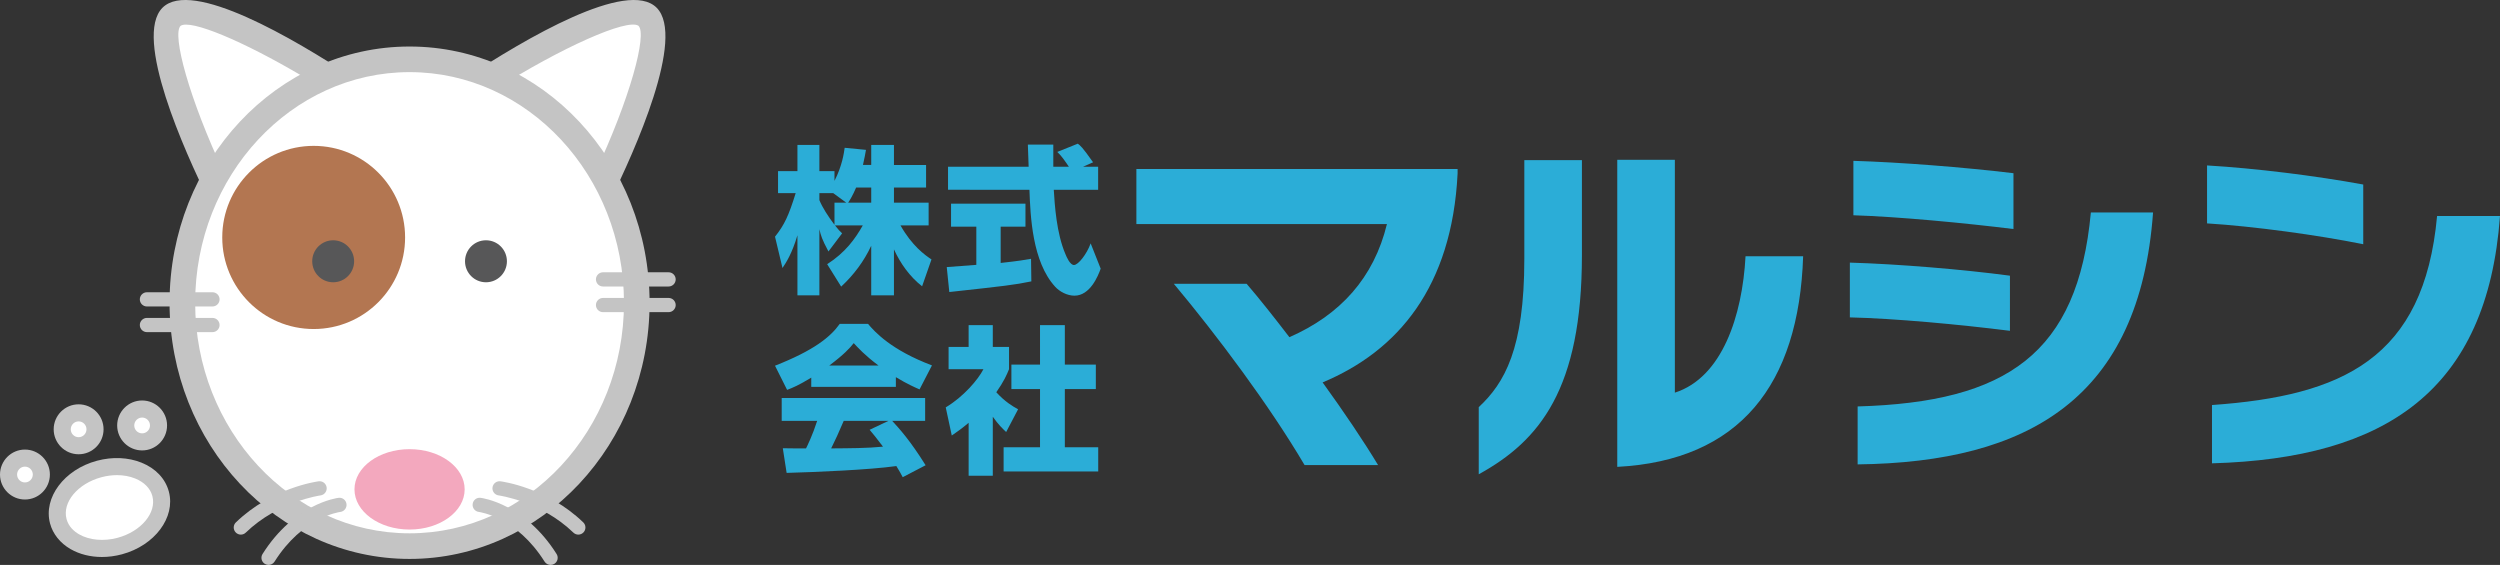
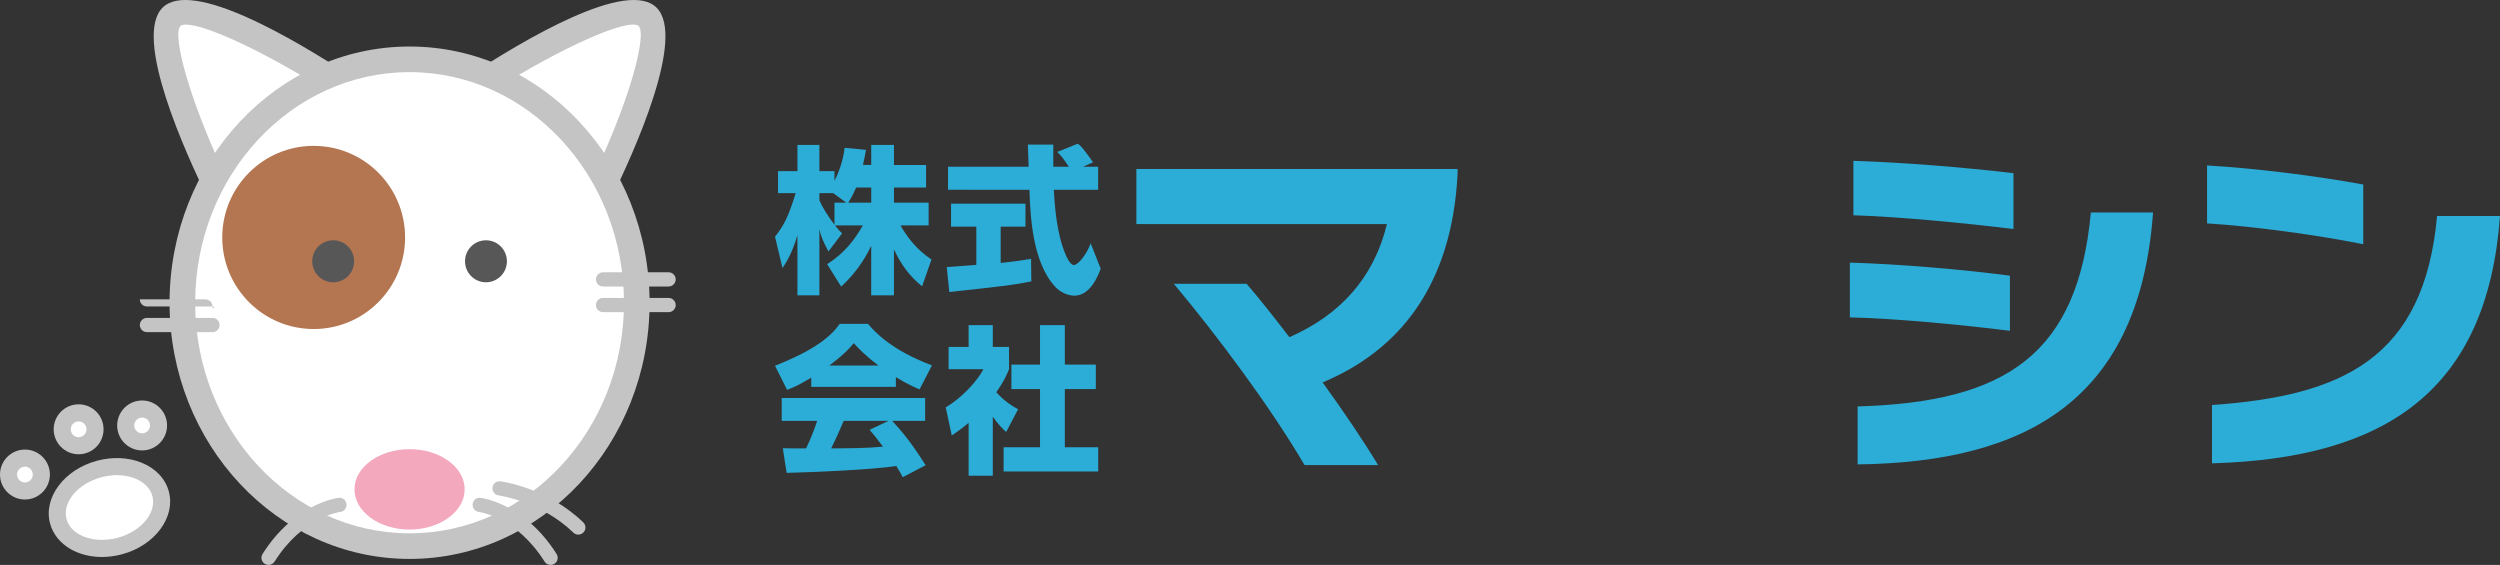
<svg xmlns="http://www.w3.org/2000/svg" version="1.1" id="レイヤー_1" x="0px" y="0px" width="354px" height="79.992px" viewBox="0 0 354 79.992" style="enable-background:new 0 0 354 79.992;" xml:space="preserve">
  <rect x="0" y="0" width="354" height="79.992" fill="#333333" stroke="none" />
  <style type="text/css">
	.st0{fill:#FFFFFF;}
	.st1{fill:#C4C4C4;}
	.st2{fill:#B37651;}
	.st3{fill:#575758;}
	.st4{fill:#F3A8BE;}
	.st5{fill:#2BADD7;}
</style>
  <g>
    <g>
      <g>
        <g>
          <path class="st0" d="M48.958,12.483L31.157,27.494c0,0-10.563-21.414-6.863-25.12S48.958,12.483,48.958,12.483z" />
          <path class="st1" d="M31.157,29.307c-0.123,0-0.247-0.013-0.37-0.038c-0.546-0.114-1.009-0.473-1.256-0.973      C26.182,21.507,18.844,5.267,23.01,1.093c4.134-4.137,18.655,4.413,26.946,9.876c0.477,0.315,0.778,0.836,0.812,1.407      c0.033,0.571-0.204,1.124-0.641,1.493L32.326,28.879C31.996,29.158,31.581,29.307,31.157,29.307z M26.347,3.486      c-0.346,0-0.609,0.058-0.782,0.178c-1.222,1.226,1.178,10.24,6.211,20.936l14.139-11.923C37.554,7.4,29.19,3.486,26.347,3.486z" />
        </g>
        <g>
          <path class="st0" d="M67.033,12.483l17.801,15.011c0,0,10.563-21.414,6.863-25.12C87.998-1.332,67.033,12.483,67.033,12.483z" />
          <path class="st1" d="M84.833,29.307c-0.424,0-0.839-0.149-1.169-0.427L65.864,13.868c-0.437-0.369-0.674-0.922-0.641-1.493      c0.034-0.571,0.335-1.092,0.812-1.407C74.326,5.506,88.85-3.043,92.98,1.093c4.166,4.174-3.172,20.414-6.521,27.202      c-0.247,0.5-0.71,0.859-1.256,0.973C85.081,29.294,84.957,29.307,84.833,29.307z M70.076,12.677l14.139,11.923      c5.033-10.696,7.432-19.711,6.199-20.946C88.838,2.556,79.455,6.758,70.076,12.677z" />
        </g>
      </g>
      <g>
        <ellipse class="st0" cx="57.995" cy="42.865" rx="32.173" ry="34.465" />
        <path class="st1" d="M57.995,79.144c-18.74,0-33.986-16.274-33.986-36.278S39.255,6.587,57.995,6.587     s33.986,16.274,33.986,36.278S76.735,79.144,57.995,79.144z M57.995,10.213c-16.741,0-30.36,14.648-30.36,32.652     s13.62,32.652,30.36,32.652s30.36-14.648,30.36-32.652S74.736,10.213,57.995,10.213z" />
      </g>
      <ellipse class="st2" cx="44.416" cy="33.622" rx="12.945" ry="12.968" />
-       <path class="st1" d="M30.086,43.397h-9.28c-0.556,0-1.008-0.451-1.008-1.007s0.452-1.007,1.008-1.007h9.28    c0.556,0,1.008,0.451,1.008,1.007S30.642,43.397,30.086,43.397z" />
+       <path class="st1" d="M30.086,43.397h-9.28c-0.556,0-1.008-0.451-1.008-1.007h9.28    c0.556,0,1.008,0.451,1.008,1.007S30.642,43.397,30.086,43.397z" />
      <path class="st1" d="M30.086,47.03h-9.28c-0.556,0-1.008-0.451-1.008-1.007s0.452-1.007,1.008-1.007h9.28    c0.556,0,1.008,0.451,1.008,1.007S30.642,47.03,30.086,47.03z" />
      <ellipse class="st3" cx="47.177" cy="36.997" rx="2.967" ry="2.973" />
      <ellipse class="st4" cx="57.995" cy="69.293" rx="7.801" ry="5.691" />
      <g>
        <g>
          <ellipse class="st0" cx="20.124" cy="60.244" rx="2.323" ry="2.327" />
          <path class="st1" d="M20.124,63.78c-1.948,0-3.532-1.586-3.532-3.536s1.584-3.536,3.532-3.536s3.532,1.586,3.532,3.536      S22.072,63.78,20.124,63.78z M20.124,59.125c-0.615,0-1.114,0.502-1.114,1.119s0.499,1.119,1.114,1.119s1.114-0.502,1.114-1.119      S20.739,59.125,20.124,59.125z" />
        </g>
        <g>
          <ellipse class="st0" cx="11.133" cy="60.788" rx="2.323" ry="2.327" />
          <path class="st1" d="M11.133,64.324c-1.948,0-3.532-1.586-3.532-3.536s1.584-3.536,3.532-3.536s3.532,1.586,3.532,3.536      S13.081,64.324,11.133,64.324z M11.133,59.669c-0.615,0-1.114,0.502-1.114,1.119c0,0.617,0.499,1.119,1.114,1.119      c0.615,0,1.114-0.502,1.114-1.119C12.247,60.171,11.747,59.669,11.133,59.669z" />
        </g>
        <g>
          <ellipse class="st0" cx="3.532" cy="67.195" rx="2.323" ry="2.327" />
          <path class="st1" d="M3.532,70.731C1.584,70.731,0,69.145,0,67.195s1.584-3.536,3.532-3.536s3.532,1.586,3.532,3.536      S5.48,70.731,3.532,70.731z M3.532,66.076c-0.615,0-1.114,0.502-1.114,1.119c0,0.617,0.499,1.119,1.114,1.119      s1.114-0.502,1.114-1.119C4.646,66.578,4.147,66.076,3.532,66.076z" />
        </g>
        <g>
          <ellipse transform="matrix(0.966 -0.26 0.26 0.966 -18.18 6.515)" class="st0" cx="15.499" cy="71.865" rx="7.5" ry="5.648" />
          <path class="st1" d="M14.431,78.87c-1.62,0-3.163-0.381-4.451-1.125c-1.467-0.848-2.495-2.134-2.893-3.623      c-0.976-3.651,2.001-7.635,6.638-8.88c2.189-0.587,4.43-0.491,6.315,0.27c2.004,0.809,3.379,2.264,3.869,4.097l0,0      c0.976,3.652-2.001,7.635-6.638,8.88C16.321,78.744,15.364,78.87,14.431,78.87z M16.563,67.278c-0.721,0-1.467,0.099-2.21,0.299      c-3.351,0.9-5.563,3.556-4.93,5.921c0.296,1.109,1.124,1.783,1.766,2.154c1.456,0.841,3.495,1.029,5.455,0.502      c3.351-0.899,5.563-3.556,4.93-5.921l0,0c-0.289-1.082-1.155-1.962-2.437-2.48C18.353,67.437,17.477,67.278,16.563,67.278z" />
        </g>
      </g>
      <path class="st1" d="M94.671,40.569h-9.28c-0.556,0-1.008-0.451-1.008-1.007s0.452-1.007,1.008-1.007h9.28    c0.556,0,1.008,0.451,1.008,1.007S95.227,40.569,94.671,40.569z" />
      <path class="st1" d="M94.671,44.202h-9.28c-0.556,0-1.008-0.451-1.008-1.007s0.452-1.007,1.008-1.007h9.28    c0.556,0,1.008,0.451,1.008,1.007S95.227,44.202,94.671,44.202z" />
      <g>
-         <path class="st1" d="M34.102,75.701c-0.264,0-0.527-0.103-0.724-0.308c-0.387-0.4-0.375-1.038,0.024-1.424     c5.089-4.913,11.456-5.782,11.724-5.817c0.553-0.072,1.055,0.318,1.127,0.869c0.072,0.551-0.317,1.056-0.868,1.129     c-0.06,0.008-5.99,0.833-10.583,5.268C34.606,75.607,34.354,75.701,34.102,75.701z" />
        <path class="st1" d="M38.027,79.992c-0.184,0-0.369-0.05-0.537-0.155c-0.47-0.297-0.611-0.919-0.315-1.389     c4.487-7.117,10.514-7.926,10.769-7.957c0.558-0.067,1.054,0.327,1.121,0.878c0.067,0.551-0.324,1.052-0.874,1.121     c-0.222,0.029-5.364,0.768-9.312,7.032C38.688,79.825,38.361,79.992,38.027,79.992z" />
        <path class="st1" d="M81.89,75.701c-0.252,0-0.504-0.094-0.7-0.283c-4.594-4.435-10.525-5.26-10.584-5.268     c-0.551-0.073-0.94-0.578-0.868-1.129c0.071-0.551,0.576-0.939,1.127-0.869c0.268,0.035,6.635,0.904,11.725,5.817     c0.4,0.386,0.411,1.024,0.024,1.424C82.416,75.598,82.154,75.701,81.89,75.701z" />
        <path class="st1" d="M77.964,79.992c-0.334,0-0.662-0.166-0.853-0.47c-3.949-6.266-9.095-7.003-9.312-7.032     c-0.549-0.072-0.94-0.575-0.871-1.125c0.068-0.55,0.558-0.942,1.118-0.874c0.255,0.031,6.282,0.84,10.769,7.957     c0.296,0.47,0.155,1.092-0.315,1.389C78.333,79.942,78.148,79.992,77.964,79.992z" />
      </g>
      <ellipse class="st3" cx="68.813" cy="36.997" rx="2.967" ry="2.973" />
    </g>
    <g>
      <path class="st5" d="M123.365,23.36v-2.837h3.219v2.837h4.548v3.197h-4.548v2.139h4.909v3.22h-3.986    c1.643,2.905,3.445,4.188,4.39,4.819l-1.328,3.805c-1.756-1.374-3.062-3.22-3.986-5.224v6.507h-3.219v-7.025    c-1.013,2.184-2.478,4.143-4.256,5.787l-1.981-3.175c2.589-1.666,3.941-3.558,5.044-5.494h-3.941    c0.495,0.63,0.698,0.833,1.013,1.126l-1.936,2.567c-0.946-1.779-1.058-2.229-1.283-3.153v9.367h-3.108v-8.512    c-0.765,2.59-1.599,3.873-2.117,4.639l-1.058-4.436c1.329-1.666,1.937-2.972,2.928-6.17h-2.5v-3.107h2.747v-3.715h3.108v3.715    h2.138v1.374c1.081-2.094,1.352-3.986,1.442-4.684l3.017,0.293c-0.09,0.563-0.202,1.126-0.427,2.139H123.365z M119.829,28.697    l-1.846-1.351h-1.959v0.991c0.427,1.036,1.216,2.274,2.138,3.49v-3.13H119.829z M123.365,28.697v-2.139h-2.139    c-0.451,1.081-0.924,1.847-1.126,2.139H123.365z" />
      <path class="st5" d="M134.06,37.818c0.135-0.022,3.783-0.27,4.188-0.315v-5.407h-3.58v-3.262h10.538v3.262h-3.512v5.137    c2.521-0.27,3.535-0.451,4.3-0.586l0.045,3.196c-2.544,0.517-3.625,0.63-11.618,1.508L134.06,37.818z M153.357,23.61h2.139v3.262    h-6.282c0.135,2.164,0.383,6.193,1.666,9.144c0.135,0.338,0.63,1.509,1.193,1.509c0.608,0,1.824-1.554,2.364-3.064l1.419,3.581    c-0.361,1.013-1.486,3.825-3.716,3.825c-1.036,0-2.117-0.585-2.725-1.26c-3.264-3.556-3.512-10.042-3.647-13.736H134.24V23.61    h11.417c-0.022-0.361-0.113-2.973-0.113-3.13h3.603v3.13h2.207c-0.585-0.857-1.036-1.533-1.644-2.097l2.905-1.168    c0.338,0.247,0.63,0.449,2.162,2.634L153.357,23.61z" />
      <path class="st5" d="M114.876,53.473c-1.78,1.081-2.59,1.419-3.423,1.734l-1.712-3.423c5.494-2.162,7.836-4.053,9.165-5.922h4.008    c0.969,1.148,3.265,3.693,9.051,5.877l-1.756,3.4c-0.675-0.293-1.755-0.765-3.354-1.734v1.374h-11.979V53.473z M127.824,67.569    c-0.226-0.428-0.473-0.901-0.901-1.576c-3.828,0.54-11.484,0.856-15.537,0.968l-0.54-3.49c0.113,0.022,2.973,0.022,3.288,0.022    c0.181-0.36,0.924-1.869,1.576-3.895h-5.021v-3.243h20.311v3.243h-4.661c1.013,1.103,2.521,2.747,4.728,6.282L127.824,67.569z     M124.401,51.762c-1.96-1.464-2.928-2.544-3.513-3.175c-0.54,0.698-1.418,1.644-3.468,3.175H124.401z M125.797,59.598h-6.327    c-0.811,1.891-1.081,2.477-1.779,3.895c2.656-0.022,5.089-0.022,7.341-0.248c-0.946-1.261-1.442-1.846-1.892-2.387L125.797,59.598    z" />
      <path class="st5" d="M140.581,67.367h-3.423v-7.498c-0.923,0.788-1.734,1.351-2.387,1.801l-0.855-3.986    c2.521-1.508,4.593-3.94,5.336-5.404h-4.932v-3.152h2.837v-3.085h3.423v3.085h2.298v3.152c-0.338,0.833-0.699,1.666-1.802,3.265    c1.239,1.351,2.274,1.959,3.085,2.409l-1.689,3.22c-0.473-0.45-1.081-1.013-1.892-2.162V67.367z M147.268,46.043h3.513v5.584h4.39    v3.468h-4.39v8.241h4.728v3.423h-13.398v-3.423h5.156v-8.241h-4.053v-3.468h4.053V46.043z" />
      <path class="st5" d="M187.282,54.149c3.002,4.153,5.804,8.306,7.856,11.709H184.73c-4.954-8.406-12.359-18.314-18.514-25.67    h10.308c1.851,2.152,3.903,4.754,6.054,7.556c7.206-3.152,11.959-8.406,13.811-16.012h-35.477v-7.806h45.484v0.651    C205.596,40.639,197.941,49.696,187.282,54.149z" />
-       <path class="st5" d="M209.389,67.159v-9.507c3.653-3.403,6.455-8.256,6.455-20.966V22.675H224v13.46    C224,55.05,218.046,62.406,209.389,67.159z M229.004,66.108V22.625h8.156V55.6c6.705-2.152,9.558-10.908,10.008-19.315h8.157    C254.724,54.55,246.267,65.208,229.004,66.108z" />
      <path class="st5" d="M261.939,44.942v-7.756c6.805,0.2,15.912,0.951,22.667,1.851v7.806    C277.451,45.943,268.294,45.092,261.939,44.942z M262.44,30.481v-7.706c6.656,0.2,15.562,0.901,22.667,1.751v7.906    C278.252,31.582,268.794,30.681,262.44,30.481z M263.04,65.758v-8.206c21.116-0.6,31.175-7.456,33.026-27.471h8.807    C302.971,56.401,287.259,65.458,263.04,65.758z" />
      <path class="st5" d="M312.518,31.632v-8.206c6.806,0.4,15.312,1.451,22.117,2.702v8.456    C328.23,33.283,319.023,32.032,312.518,31.632z M313.218,65.608v-8.256c18.464-1.301,30.023-6.555,31.874-26.77H354    C352.199,55.3,337.837,64.908,313.218,65.608z" />
    </g>
  </g>
</svg>